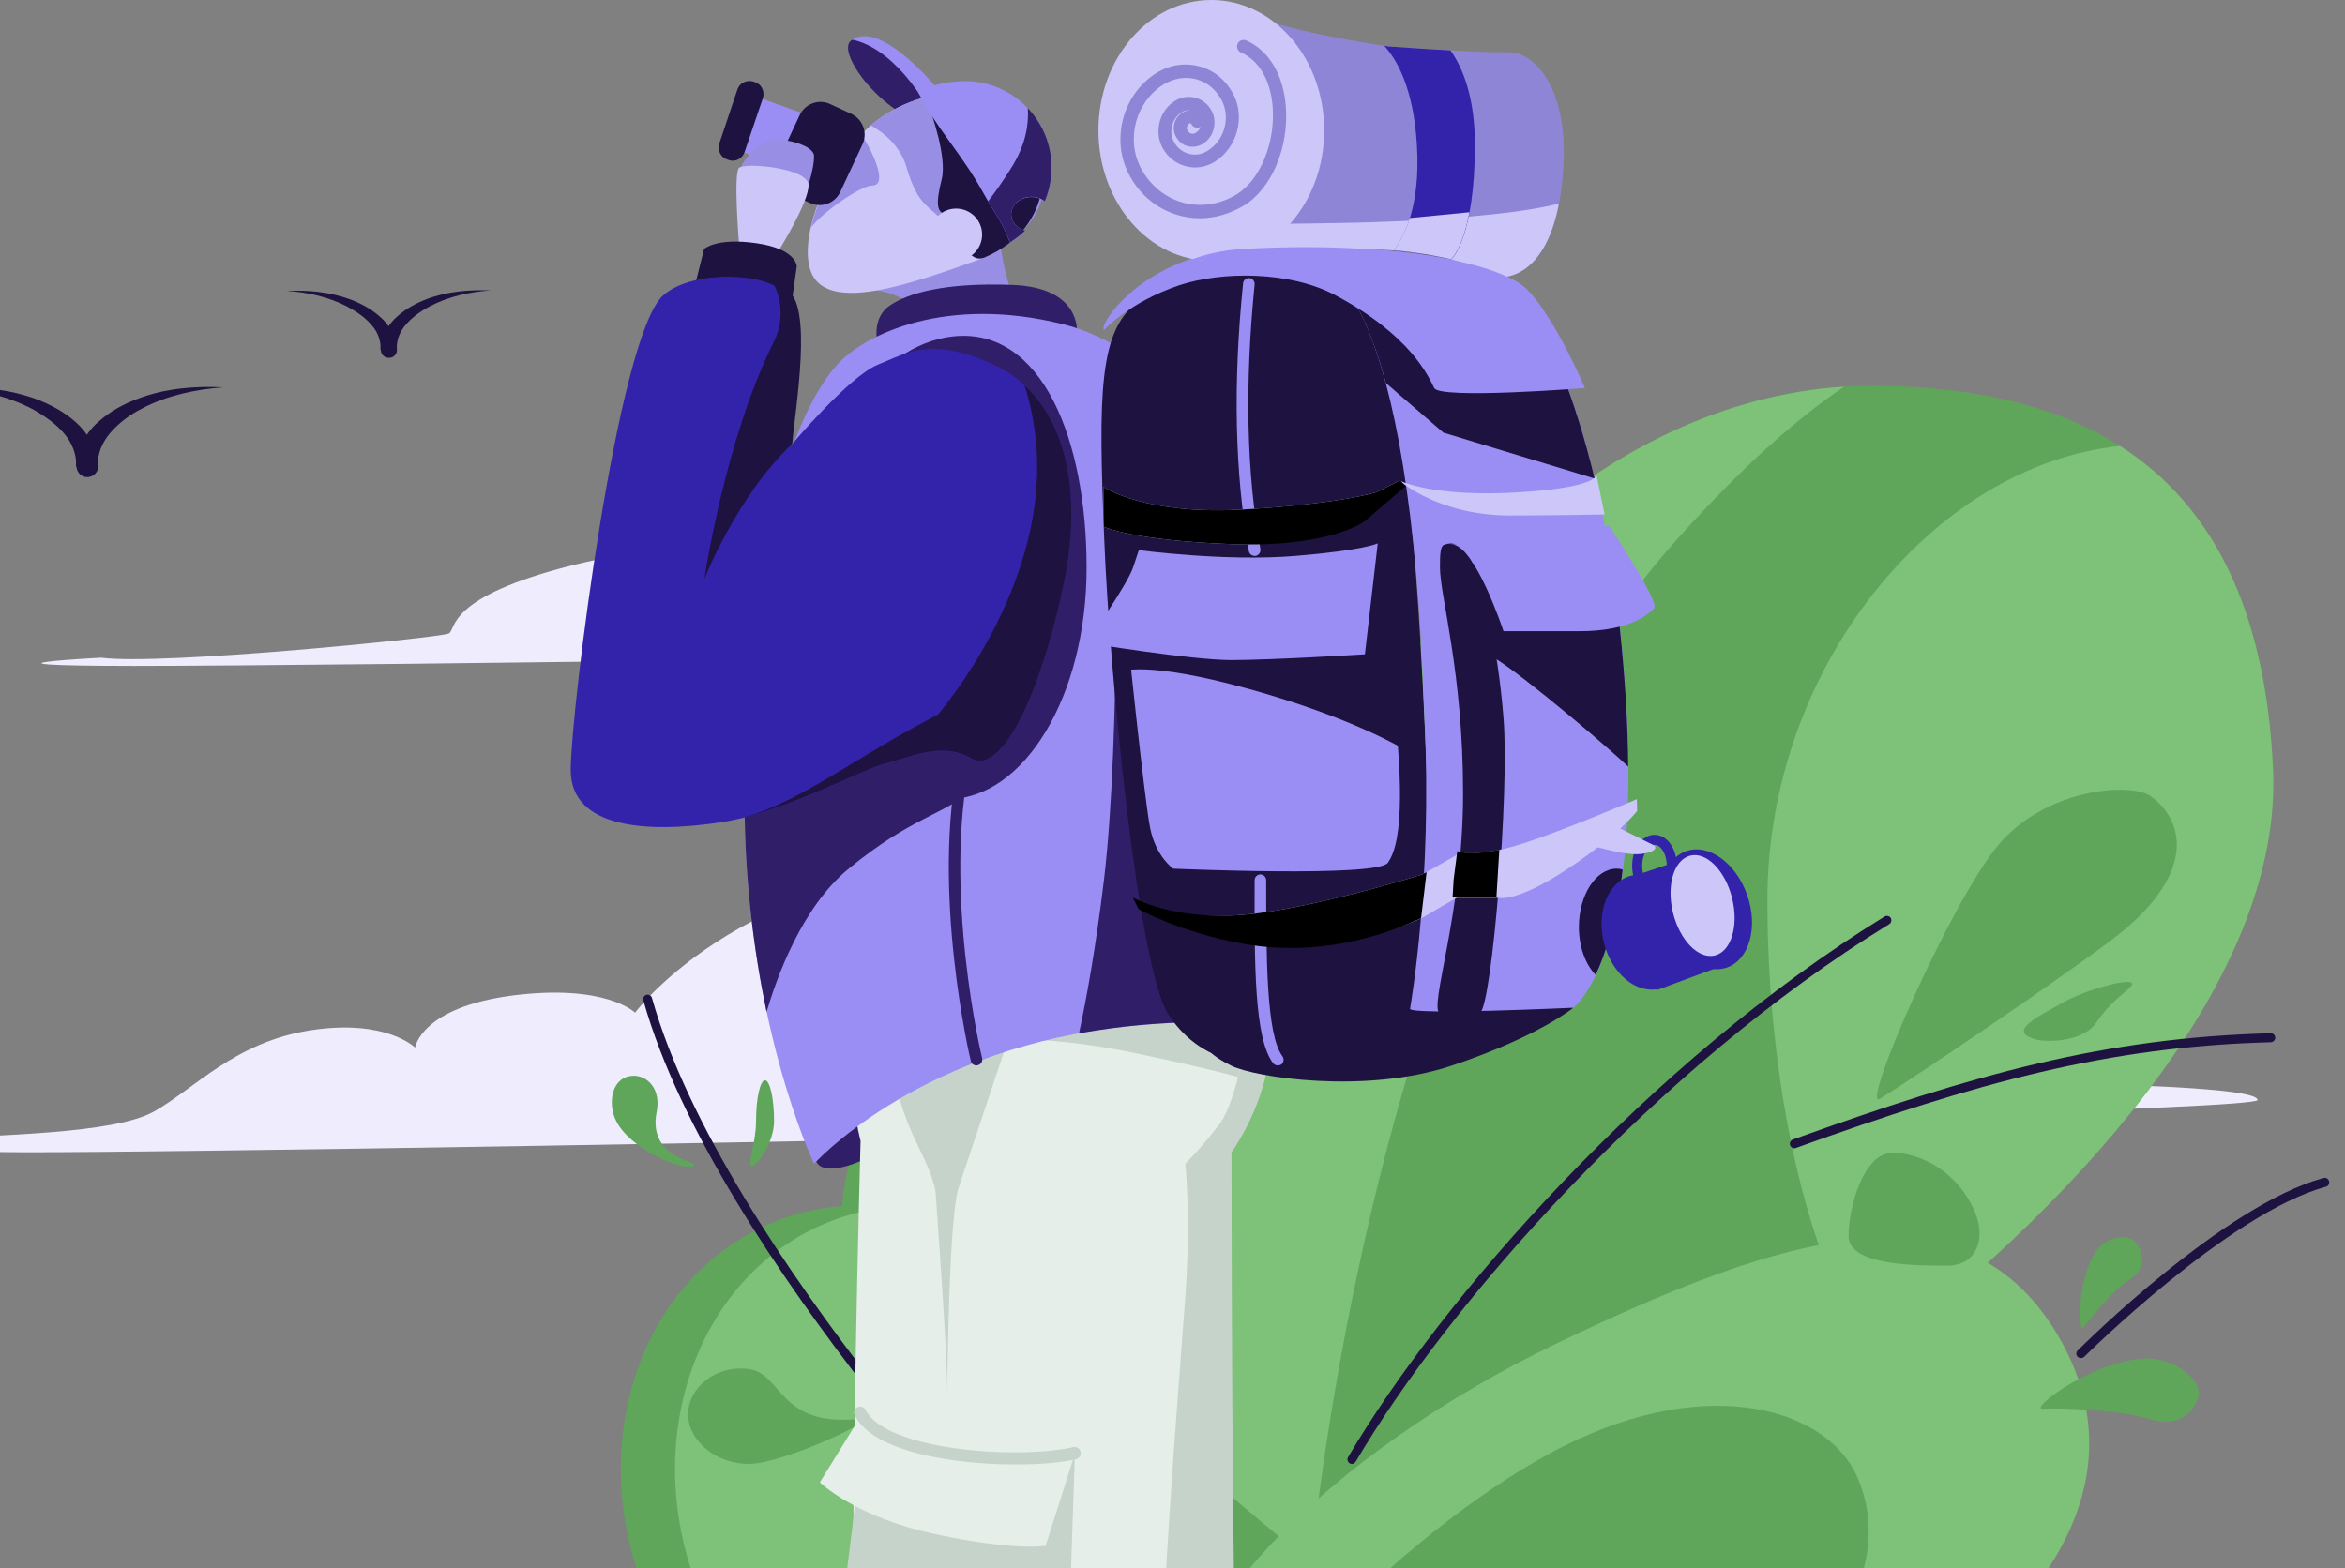
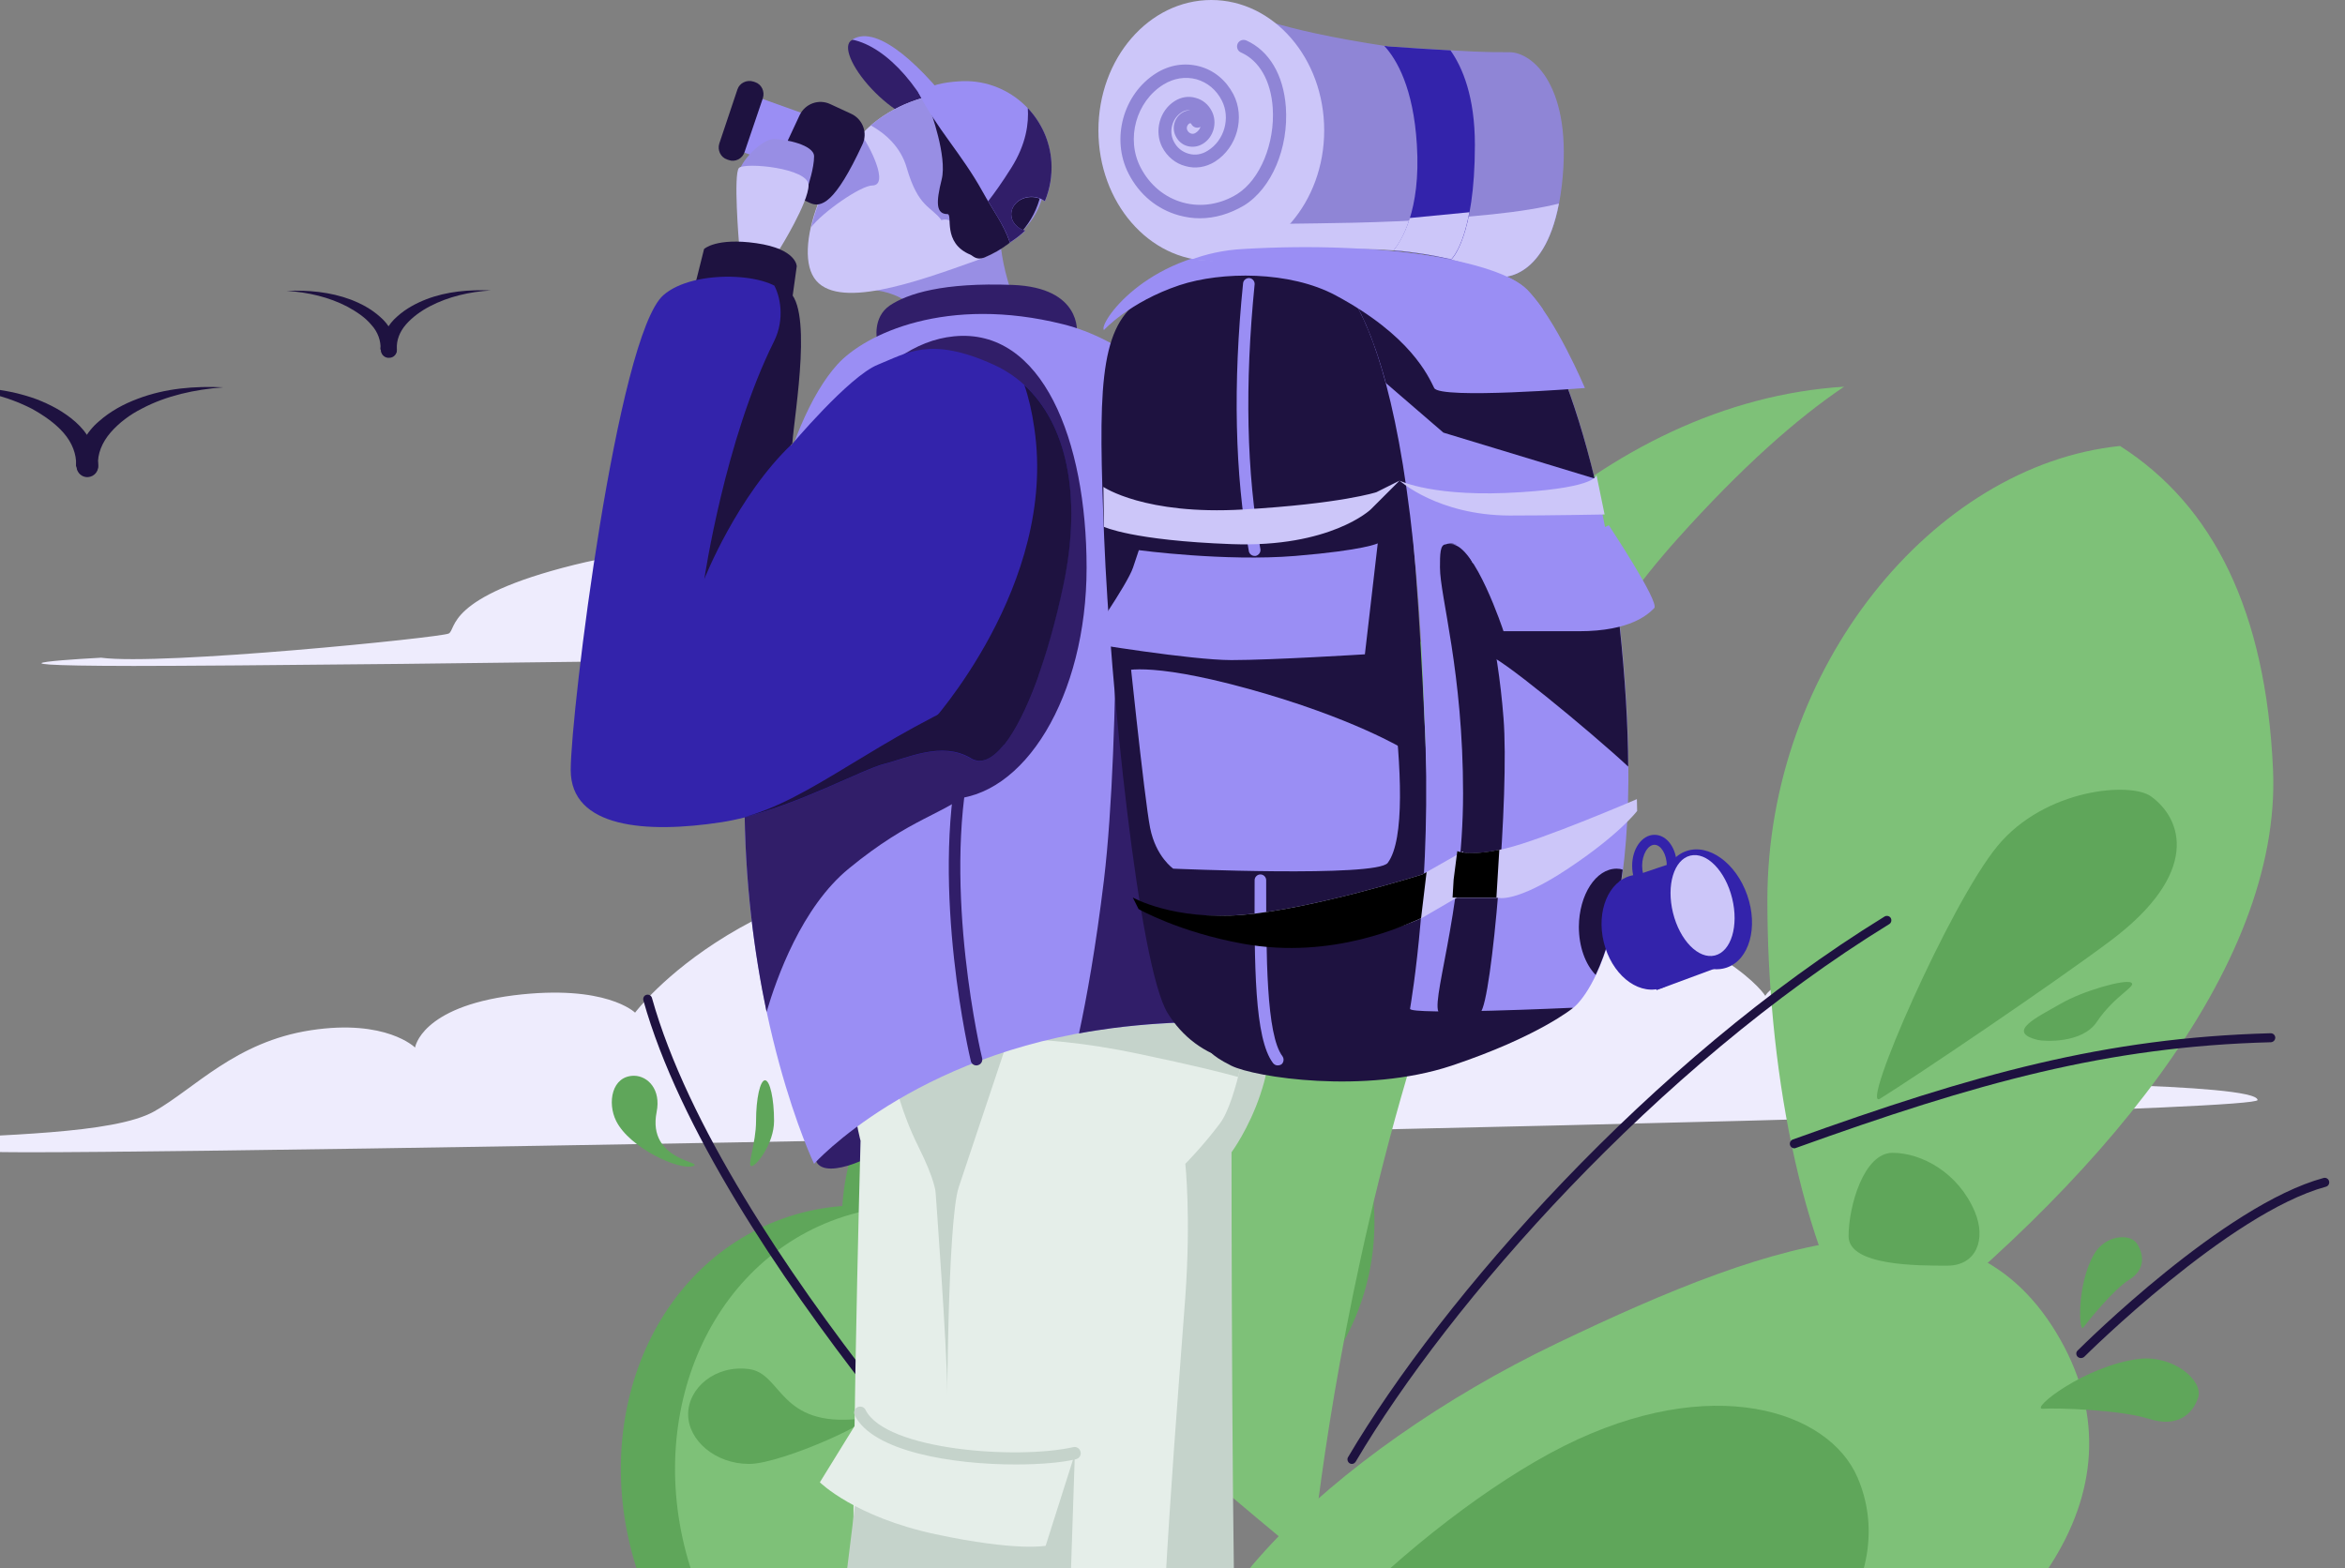
<svg xmlns="http://www.w3.org/2000/svg" width="622" height="416" viewBox="0 0 622 416" fill="none">
  <rect x="0" y="0" width="622" height="416" fill="#808080" stroke="none" />
  <g clip-path="url(#clip0)">
    <path d="M-22.078 302.488C-0.56 300.957 30.15 300.957 40.944 294.832C51.738 288.707 62.462 276.387 82.448 273.324C102.433 270.262 110.094 277.918 110.094 277.918C110.094 277.918 111.626 267.199 136.207 264.067C160.789 261.004 168.449 268.661 168.449 268.661C168.449 268.661 199.229 227.247 271.512 228.778C343.726 230.309 337.598 236.504 337.598 236.504C337.598 236.504 360.648 221.122 409.812 234.973C458.976 248.824 468.237 264.206 468.237 264.206C468.237 264.206 472.833 255.018 497.415 262.675C521.997 270.331 525.061 287.245 525.061 287.245C525.061 287.245 598.807 287.245 598.807 291.839C598.807 296.433 11.696 307.082 -2.162 305.551C-15.95 304.019 -43.596 304.019 -22.078 302.488Z" fill="#EEECFD" />
    <path d="M26.812 174.49C42.891 176.626 116.873 169.149 119.01 168.081C121.147 167.013 117.941 158.419 152.236 149.874C186.531 141.328 205.865 149.874 205.865 149.874C205.865 149.874 213.394 138.075 233.748 141.328C254.101 144.533 258.425 152.059 258.425 152.059C258.425 152.059 269.16 141.328 289.514 145.65C309.867 149.922 319.534 153.175 327.015 159.584C334.496 165.993 358.104 167.11 358.104 170.314C358.104 173.519 84.715 176.675 35.41 176.675C-13.944 176.626 26.812 174.49 26.812 174.49Z" fill="#EEECFD" />
    <path d="M293.917 391.964C332.932 391.964 364.56 361.687 364.56 324.338C364.56 286.99 332.932 256.713 293.917 256.713C254.902 256.713 223.274 286.99 223.274 324.338C223.274 361.687 254.902 391.964 293.917 391.964Z" fill="#5FA65A" />
-     <path d="M602.911 204.109C607.686 311.811 398.362 439.85 332.223 439.85C266.084 439.85 320.286 297.385 346.655 225.584C371.017 159.205 430.211 102.317 496.351 102.372C562.49 102.372 599.764 133.446 602.911 204.109Z" fill="#5FA65A" />
    <path d="M562.326 118.316C512.79 123.413 468.787 177.156 468.787 238.816C468.787 280.737 476.817 330.466 496.729 360.456C555.598 315.282 605.244 257.255 602.911 204.163C601.012 162.188 587.122 134.151 562.326 118.316Z" fill="#7EC178" />
    <path d="M559.776 249.608C543.879 261.485 508.286 285.509 498.683 291.475C493.094 295 517.185 239.738 529.826 224.445C542.468 209.152 565.148 207.417 570.519 211.267C578.929 217.287 583.704 231.658 559.776 249.608Z" fill="#5FA65A" />
    <path d="M565.257 260.672C566.939 261.593 560.971 263.98 556.142 271.138C552.29 276.887 542.198 276.29 540.571 275.91C531.727 273.795 540.571 269.782 546.539 266.312C552.507 262.841 563.575 259.75 565.257 260.672Z" fill="#5FA65A" />
    <path d="M475.95 304.653C475.462 304.653 474.973 304.327 474.811 303.839C474.594 303.243 474.919 302.538 475.516 302.321C523.859 284.913 558.366 275.314 602.26 274.121C602.966 274.121 603.454 274.609 603.508 275.259C603.508 275.91 603.02 276.453 602.369 276.507C558.855 277.646 524.51 287.244 476.384 304.544C476.221 304.598 476.059 304.653 475.95 304.653Z" fill="#1E1240" />
    <path d="M358.592 388.385C358.375 388.385 358.158 388.331 357.995 388.222C357.453 387.897 357.236 387.138 357.561 386.595C382.465 344.35 437.645 281.442 499.877 243.155C500.42 242.83 501.179 242.992 501.505 243.535C501.831 244.077 501.668 244.836 501.125 245.162C439.218 283.231 384.364 345.76 359.623 387.734C359.352 388.168 358.972 388.385 358.592 388.385Z" fill="#1E1240" />
    <path d="M551.963 360.293C551.637 360.293 551.366 360.185 551.095 359.968C550.606 359.48 550.606 358.72 551.095 358.286C552.668 356.714 589.943 319.674 616.312 312.516C616.963 312.353 617.614 312.733 617.777 313.383C617.939 314.034 617.56 314.685 616.908 314.848C591.191 321.843 553.157 359.642 552.777 360.022C552.56 360.185 552.288 360.293 551.963 360.293Z" fill="#1E1240" />
    <path d="M566.885 330.032C568.73 333.015 569.001 336.866 564.823 339.469C560.646 342.017 553.701 350.694 552.561 352.213C551.422 353.731 550.771 340.824 555.437 332.744C558.367 327.646 565.04 327.05 566.885 330.032Z" fill="#5FA65A" />
    <path d="M204.177 462.572H275.308C301.297 444.405 311.497 406.823 297.933 371.899C282.307 331.714 241.126 310.238 206.022 323.904C170.863 337.571 155.074 381.172 170.7 421.357C177.699 439.362 189.799 453.57 204.177 462.572Z" fill="#5FA65A" />
    <path d="M297.932 371.953C286.538 342.668 261.58 323.362 235.265 320.271C230.273 320.867 225.282 322.06 220.399 323.959C185.24 337.625 169.451 381.226 185.077 421.411C192.076 439.362 204.176 453.57 218.554 462.572H275.361C301.296 444.405 311.496 406.877 297.932 371.953Z" fill="#7EC178" />
    <path d="M546.592 355.575C521.905 311.648 472.368 327.863 412.848 356.443C353.328 384.968 303.032 433.722 316.651 463.44C319.743 470.273 326.905 475.588 336.726 479.384H441.333C454.681 476.076 467.702 471.575 479.53 465.88C538.996 437.355 569.326 396.031 546.592 355.575Z" fill="#7EC178" />
    <path d="M278.345 424.286C278.02 424.286 277.749 424.177 277.477 423.906C276.609 422.984 189.635 333.124 170.645 265.389C170.482 264.739 170.862 264.088 171.459 263.925C172.11 263.763 172.761 264.142 172.924 264.739C191.751 331.931 278.291 421.357 279.214 422.279C279.702 422.767 279.648 423.526 279.214 423.96C278.942 424.177 278.617 424.286 278.345 424.286Z" fill="#1E1240" />
    <path d="M228.05 376.4C234.941 375.64 207.649 388.385 198.697 388.385C189.744 388.385 182.528 382.148 182.528 375.207C182.528 368.265 189.69 362.029 198.697 363.222C207.541 364.415 206.51 378.786 228.05 376.4Z" fill="#5FA65A" />
    <path d="M174.172 294.999C171.568 308.123 187.194 308.232 183.776 309.371C180.195 310.564 167.01 304.598 163.429 297.386C161.042 292.613 162.235 285.401 168.204 285.401C171.839 285.455 175.366 289.034 174.172 294.999Z" fill="#5FA65A" />
    <path d="M205.315 297.386C205.315 303.351 200.649 309.371 199.347 309.371C198.045 309.371 200.541 303.351 200.541 297.386C200.541 291.42 201.626 286.594 202.928 286.594C204.23 286.648 205.315 291.474 205.315 297.386Z" fill="#5FA65A" />
    <path d="M238.846 352.484C238.846 355.141 237.924 360.835 235.265 360.835C232.607 360.835 229.297 355.087 229.297 352.43C229.297 349.772 231.467 347.657 234.071 347.657C236.676 347.657 238.846 349.827 238.846 352.484Z" fill="#5FA65A" />
    <path d="M583.053 370.759C581.588 375.26 577.465 378.84 569.923 376.399C562.381 374.013 545.507 373.471 541.872 373.742C538.183 374.013 553.049 362.245 567.427 360.51C576.488 359.479 584.464 366.258 583.053 370.759Z" fill="#5FA65A" />
    <path d="M523.805 321.464C526.897 328.84 524.185 335.781 516.534 335.781C508.884 335.781 490.328 335.89 490.328 327.972C490.328 320.054 494.343 305.846 501.993 305.846C509.644 305.846 519.41 311.052 523.805 321.464Z" fill="#5FA65A" />
    <path d="M347.795 414.741C347.795 414.741 363.421 233.99 444.861 143.045C462.006 123.901 476.655 110.994 489.134 102.589C425.925 106.547 370.149 161.646 346.655 225.638C331.789 266.094 308.079 329.002 302.11 376.237C325.278 396.14 347.795 414.741 347.795 414.741Z" fill="#7EC178" />
    <path d="M492.715 392.018C503.512 417.181 484.034 447.388 443.613 463.819C405.307 479.384 337.052 484.156 331.029 473.364C321.534 456.336 375.846 403.189 414.856 383.612C453.867 364.089 485.011 374.068 492.715 392.018Z" fill="#5FA65A" />
    <path d="M258.062 276.604C260.918 280.293 254.023 290.455 242.673 299.295C231.322 308.134 219.762 312.38 216.837 308.691C213.982 305.002 220.876 294.84 232.227 286C243.647 277.091 255.207 272.915 258.062 276.604Z" fill="#311E69" />
    <path d="M335.847 279.597C335.847 279.597 337.379 281.128 334.315 290.316C331.251 299.503 326.655 305.698 326.655 305.698C326.655 305.698 326.655 425.555 328.187 453.188C329.719 480.82 354.3 553.068 357.365 571.513C360.429 589.958 355.833 619.122 348.103 629.911C340.443 640.629 329.649 648.355 315.791 648.355C301.933 648.355 281.948 636.036 281.948 636.036L278.953 307.299L295.875 267.277L335.847 279.597Z" fill="#C5D3CB" />
    <path d="M331.25 271.94C331.25 271.94 328.186 291.917 323.59 298.042C318.994 304.167 314.398 308.761 314.398 308.761C314.398 308.761 315.93 322.612 314.398 344.119C312.866 365.627 306.668 439.337 308.2 462.375C309.732 485.414 315.86 514.578 321.988 545.343C328.116 576.038 329.648 609.865 312.726 628.31C295.805 646.755 282.016 654.411 263.563 648.286C245.109 642.161 225.123 628.31 218.995 563.787C212.867 499.265 228.257 483.883 226.724 448.594C225.192 413.235 228.257 302.636 228.257 302.636C228.257 302.636 223.66 285.722 228.257 278.066C232.853 270.409 297.406 242.777 297.406 242.777L331.25 271.94Z" fill="#E5EEE9" />
    <path d="M237.45 287.253C237.45 287.253 238.982 294.91 243.578 304.167C248.174 313.355 248.174 316.487 248.174 316.487C248.174 316.487 251.238 357.97 251.238 368.689C251.238 379.408 251.238 324.143 254.302 314.955C257.366 305.768 266.628 278.066 266.628 278.066L237.45 287.253Z" fill="#C5D3CB" />
    <path d="M220.527 450.125L229.789 374.884C229.789 374.884 232.853 379.478 251.307 385.672C269.761 391.797 285.151 384.141 285.151 384.141L282.226 471.911C282.226 471.911 257.435 468.57 242.045 463.907C226.655 459.313 220.527 450.125 220.527 450.125Z" fill="#C5D3CB" />
    <path d="M217.465 393.259L229.791 373.283C229.791 373.283 234.596 377.946 255.905 380.939C277.422 384.002 286.615 380.939 286.615 380.939L277.353 410.103C277.353 410.103 269.693 411.634 248.175 407.041C226.657 402.447 217.465 393.259 217.465 393.259Z" fill="#E5EEE9" />
    <path d="M255.694 276.256C255.694 276.256 272.825 273.402 302.073 279.597C316.697 282.659 324.357 284.608 328.396 285.722C330.206 278.762 331.251 271.871 331.251 271.871L315.722 258.437L299.009 253.426L255.694 276.256Z" fill="#C5D3CB" />
    <path d="M269.344 388.526C252.7 388.526 231.531 385.116 226.726 375.51C226.308 374.675 226.656 373.701 227.422 373.353C228.258 372.935 229.233 373.283 229.581 374.049C234.943 384.768 269.761 387.273 284.664 383.932C285.569 383.723 286.405 384.28 286.614 385.185C286.822 386.09 286.265 386.925 285.36 387.134C281.6 388.039 275.82 388.526 269.344 388.526Z" fill="#C5D3CB" />
    <path d="M329.72 3.062C329.72 3.062 337.38 7.656 368.16 12.32C391.209 13.851 394.273 13.851 400.402 13.851C406.53 13.851 417.323 23.039 414.259 49.209C411.195 75.311 397.616 73.501 397.616 73.501C397.616 73.501 385.081 66.053 360.499 66.053C335.918 66.053 319.762 68.768 319.762 68.768L329.72 3.062Z" fill="#8F85D6" />
    <path d="M417.323 267.347C417.323 267.347 408.131 275.003 385.012 282.729C361.962 290.385 332.784 285.792 326.586 282.729C320.458 279.666 320.458 278.135 320.458 278.135L374.288 255.096L417.323 267.347Z" fill="#1E1240" />
    <path d="M215.872 31.124L200.007 25.442L194.933 39.596L210.798 45.277L215.872 31.124Z" fill="#9A8EF4" />
    <path d="M245.713 31.128C247.644 29.198 244.69 23.116 239.116 17.543C233.542 11.97 227.458 9.016 225.527 10.946C223.596 12.875 226.549 18.957 232.123 24.53C237.697 30.104 243.781 33.057 245.713 31.128Z" fill="#311E69" />
    <path d="M251.169 39.744C252.701 44.198 253.746 48.583 254.373 52.76C255.278 46.913 258.829 36.542 254.442 30.695C245.25 18.375 232.924 6.125 226.03 10.51C235.292 12.39 245.598 23.874 251.169 39.744Z" fill="#9A8EF4" />
    <path d="M229.789 76.772C229.789 76.772 237.449 76.772 242.115 81.366C246.711 85.96 252.63 90.624 252.63 90.624L271.293 86.03C271.293 86.03 268.229 78.373 266.697 72.179C265.165 65.984 265.165 61.39 265.165 61.39H237.519L229.789 76.772Z" fill="#988EE4" />
    <path d="M232.644 90.276C232.644 90.276 231.321 84.22 236.056 81.018C240.791 77.886 250.123 74.893 268.576 75.589C287.03 76.285 285.638 88.327 285.638 88.327L272.406 97.236L232.644 90.276Z" fill="#311E69" />
    <path d="M215.931 308.761C215.931 308.761 197.478 270.34 197.478 211.942C197.478 153.545 208.271 112.062 222.059 96.749C229.441 88.536 251.237 78.304 282.017 86.03C312.727 93.686 337.309 133.639 337.309 133.639L346.501 273.472C346.501 273.472 326.167 268.808 294.83 272.776C242.045 279.597 215.931 308.761 215.931 308.761Z" fill="#9A8EF4" />
    <path d="M288.215 150.622C288.215 184.519 271.711 212.012 251.307 212.012C230.903 212.012 214.399 184.519 214.399 150.622C214.399 116.725 232.644 91.25 252.978 89.232C276.446 86.865 288.215 116.725 288.215 150.622Z" fill="#311E69" />
    <path d="M225.193 230.387C242.115 216.536 249.775 216.536 259.037 208.88C268.229 201.224 275.889 177.489 275.889 177.489L251.307 142.826L201.308 155.981C198.87 172.199 197.478 190.992 197.478 211.942C197.478 233.937 200.124 253.078 203.327 268.46C205.973 259.551 212.589 240.689 225.193 230.387Z" fill="#311E69" />
    <path d="M258.968 282.659C258.272 282.659 257.645 282.172 257.506 281.476C257.367 281.058 246.782 236.164 254.442 200.875C254.651 200.04 255.417 199.553 256.253 199.692C257.088 199.901 257.576 200.666 257.436 201.502C249.916 236.094 260.361 280.293 260.5 280.71C260.709 281.545 260.222 282.381 259.386 282.589C259.247 282.659 259.108 282.659 258.968 282.659Z" fill="#311E69" />
    <path d="M272.824 32.226C278.604 40.996 280.484 61.39 258.966 69.116C242.81 74.893 221.71 82.48 215.93 73.71C210.151 64.94 220.039 40.092 234.384 30.695C248.799 21.299 267.114 23.456 272.824 32.226Z" fill="#CCC6F9" />
    <path d="M228.466 35.776C221.989 42.528 217.045 52.063 215.165 60.276C218.159 56.309 228.326 49.21 231.39 49.21C236.056 49.14 230.485 38.421 228.466 35.776Z" fill="#988EE4" />
-     <path d="M214.747 53.803L209.176 51.228C206.112 49.766 204.789 46.147 206.252 43.084L212.101 30.556C213.563 27.493 217.185 26.171 220.249 27.632L225.82 30.208C228.884 31.669 230.207 35.289 228.744 38.351L222.895 50.88C221.502 53.942 217.811 55.265 214.747 53.803Z" fill="#1E1240" />
+     <path d="M214.747 53.803L209.176 51.228C206.112 49.766 204.789 46.147 206.252 43.084L212.101 30.556C213.563 27.493 217.185 26.171 220.249 27.632L225.82 30.208C228.884 31.669 230.207 35.289 228.744 38.351C221.502 53.942 217.811 55.265 214.747 53.803Z" fill="#1E1240" />
    <path d="M272.826 32.226C267.046 23.456 248.731 21.299 234.386 30.695C233.202 31.461 232.088 32.296 230.974 33.27C234.734 35.359 238.912 38.908 240.514 44.546C243.578 55.126 246.99 54.708 249.706 58.397C255.416 56.727 255.068 69.534 260.43 67.585C282.087 59.929 278.605 41.066 272.826 32.226Z" fill="#988EE4" />
    <path d="M247.199 25.405L246.712 29.164C246.712 29.164 251.308 41.483 249.776 47.608C248.244 53.734 248.244 56.796 251.308 56.796C252.84 56.796 249.776 64.453 257.436 67.585C258.063 67.863 258.968 69.116 261.057 68.35C280.416 60.137 278.397 40.787 272.826 32.296C268.717 25.962 258.132 23.108 247.199 25.405Z" fill="#1E1240" />
-     <path d="M253.606 69.116C257.413 69.116 260.5 66.031 260.5 62.225C260.5 58.42 257.413 55.335 253.606 55.335C249.798 55.335 246.712 58.42 246.712 62.225C246.712 66.031 249.798 69.116 253.606 69.116Z" fill="#CCC6F9" />
    <path d="M268.228 56.866C268.228 54.291 270.666 52.272 273.59 52.272C274.983 52.272 276.237 52.759 277.142 53.455C278.465 50.254 279.092 46.773 278.883 43.084C278.047 30.347 267.045 20.672 254.371 21.577C250.262 21.855 246.919 22.482 243.646 24.64C248.243 33.827 255.137 40.927 260.568 50.741C263.563 56.17 266.139 59.302 267.88 64.383C269.343 63.478 270.666 62.434 271.919 61.251C269.76 60.555 268.228 58.884 268.228 56.866Z" fill="#9A8EF4" />
    <path d="M343.229 222.244L338.424 149.369L295.876 122.92C295.876 122.92 297.408 195.099 292.812 233.52C290.653 251.338 288.216 264.841 286.196 274.168C289.051 273.611 291.976 273.194 294.971 272.776C312.658 270.479 326.864 271.036 335.848 271.871L343.229 222.244Z" fill="#311E69" />
    <path d="M309.732 268.808C302.072 256.488 294.412 181.247 292.88 142.826C291.348 104.405 291.348 87.491 302.142 79.835C312.935 72.178 349.774 62.921 362.099 78.303C374.425 93.686 377.42 181.247 378.952 216.536C380.484 251.825 382.016 268.738 357.434 277.996C332.782 287.253 317.392 281.128 309.732 268.808Z" fill="#1E1240" />
    <path d="M196.016 46.077C196.016 43.015 202.144 36.89 205.208 36.89C208.272 36.89 215.932 38.421 215.932 41.484C215.932 44.546 214.4 49.14 214.4 49.14L202.074 50.671C202.144 50.671 196.016 49.14 196.016 46.077Z" fill="#988EE4" />
    <path d="M196.015 64.523C196.015 64.523 194.483 46.078 196.015 44.546C197.547 43.015 214.469 44.546 214.469 49.14C214.469 53.734 206.809 66.054 206.809 66.054L196.015 64.523Z" fill="#CCC6F9" />
    <path d="M186.753 66.053C186.753 66.053 189.956 62.991 200.61 64.522C211.334 66.053 211.334 70.647 211.334 70.647L210.011 80.183L183.688 78.303L186.753 66.053Z" fill="#1E1240" />
    <path d="M232.854 96.749C240.514 93.686 246.712 89.092 263.564 96.749C280.486 104.405 288.146 125.912 282.018 155.146C275.89 184.31 265.445 206.026 257.436 201.223C249.776 196.629 240.514 201.223 234.386 202.755C228.258 204.286 208.064 215.562 191.351 218.137C171.365 221.199 151.379 219.668 151.379 204.286C151.379 188.903 163.705 89.092 175.961 78.304C184.108 71.135 205.348 72.457 208.203 78.304C212.799 87.491 209.735 118.256 209.735 118.256C209.735 118.256 225.194 99.811 232.854 96.749Z" fill="#3323AB" />
    <path d="M275.403 179.229C271.851 179.855 267.952 180.969 263.634 182.779C232.437 195.516 215.584 212.221 196.295 217.093C211.894 213.404 228.885 204.077 234.456 202.685C240.584 201.154 249.846 196.56 257.506 201.154C263.007 204.564 269.762 195.098 275.403 179.229Z" fill="#1E1240" />
    <path d="M210.151 117.699C210.777 109.277 216 79.835 208.34 76.772C207.296 76.355 206.738 76.424 205.346 75.728C206.808 78.304 208.34 84.498 205.276 90.624C192.254 116.725 186.822 153.615 186.822 153.615C186.822 153.615 195.457 131.62 210.151 117.699Z" fill="#1E1240" />
    <path d="M193.3 42.458L192.882 42.319C191.141 41.762 190.236 39.813 190.793 38.073L195.598 23.735C196.155 21.994 198.105 21.09 199.846 21.646L200.263 21.786C202.004 22.343 202.91 24.291 202.352 26.032L197.478 40.37C196.921 42.11 194.971 43.084 193.3 42.458Z" fill="#1E1240" />
    <path d="M338.912 282.659C338.424 282.659 338.006 282.451 337.658 282.033C332.714 275.49 332.714 256.001 332.784 233.519C332.784 232.684 333.48 231.988 334.316 231.988C335.151 231.988 335.848 232.684 335.848 233.519C335.848 253.635 335.848 274.516 340.165 280.223C340.653 280.919 340.513 281.894 339.887 282.381C339.538 282.59 339.19 282.659 338.912 282.659Z" fill="#9A8EF4" />
    <path d="M298.94 167.466C298.94 167.466 303.536 212.012 305.068 219.668C306.601 227.325 311.197 230.457 311.197 230.457C311.197 230.457 365.165 232.823 368.09 228.926C377.282 216.606 364.121 151.387 363.494 147.49L298.94 167.466Z" fill="#9A8EF4" />
    <path d="M350.75 71.204C350.75 71.204 392.741 69.186 403.535 79.905C414.259 90.693 425.54 127.653 429.649 165.935C438.841 251.964 417.323 267.347 417.323 267.347C417.323 267.347 373.8 269.365 374.009 267.625C374.287 265.815 379.928 233.589 377.839 190.574C374.287 75.311 350.75 71.204 350.75 71.204Z" fill="#9A8EF4" />
    <path d="M404.161 80.601L357.365 77.051C360.429 81.366 364.12 88.814 367.602 101.621L382.852 114.776L422.963 126.956C417.741 105.449 410.847 87.978 404.161 80.601Z" fill="#1E1240" />
    <path d="M292.811 87.561C291.279 86.03 303.604 67.585 329.718 66.053C366.696 63.896 397.336 69.116 404.996 76.842C412.656 84.498 420.386 102.943 420.386 102.943C420.386 102.943 381.946 106.006 380.414 102.943C378.882 99.881 374.286 89.092 354.3 78.373C342.114 71.831 324.008 71.97 312.866 75.659C299.565 80.113 292.811 87.561 292.811 87.561Z" fill="#9A8EF4" />
    <path d="M383.478 144.427C381.946 144.427 381.946 147.142 381.946 150.552C381.946 158.208 388.074 178.185 388.074 210.481C388.074 242.707 378.812 267.347 381.946 268.878C385.01 270.409 389.606 271.453 392.67 268.599C395.734 265.815 400.4 210.481 398.798 190.504C397.266 170.528 392.67 152.083 389.606 147.49C386.542 142.896 383.478 144.427 383.478 144.427Z" fill="#1E1240" />
    <path d="M321.293 69.186C337.83 69.186 351.237 53.698 351.237 34.593C351.237 15.488 337.83 0 321.293 0C304.755 0 291.349 15.488 291.349 34.593C291.349 53.698 304.755 69.186 321.293 69.186Z" fill="#CCC6F9" />
    <path d="M318.228 57.91C316.348 57.91 314.537 57.632 312.727 57.144C306.947 55.544 302.211 51.646 299.356 46.078C294.621 36.89 297.894 24.918 306.668 19.419C310.22 17.192 314.259 16.566 318.158 17.61C322.058 18.654 325.192 21.299 327.141 24.988C330.345 31.182 328.116 39.187 322.267 42.876C319.83 44.407 317.044 44.825 314.398 44.059C311.752 43.363 309.593 41.553 308.27 39.047C306.111 34.802 307.573 29.303 311.612 26.797C313.284 25.753 315.234 25.405 317.114 25.962C318.994 26.449 320.526 27.702 321.431 29.512C322.963 32.505 321.919 36.403 319.064 38.143C317.81 38.908 316.417 39.117 315.025 38.769C313.632 38.421 312.518 37.447 311.891 36.194C310.707 33.967 311.473 31.182 313.632 29.86C314.259 29.442 315.025 29.303 315.721 29.233C314.955 29.164 314.119 29.303 313.423 29.79C310.916 31.391 309.941 34.802 311.334 37.516C312.17 39.187 313.562 40.3 315.303 40.788C316.974 41.275 318.785 40.996 320.387 39.952C324.774 37.238 326.445 31.252 324.077 26.658C322.615 23.804 320.247 21.855 317.323 21.02C314.398 20.255 311.334 20.742 308.618 22.412C301.306 26.936 298.59 36.89 302.56 44.477C304.997 49.14 308.966 52.411 313.771 53.734C318.576 55.056 323.729 54.221 328.116 51.507C334.244 47.678 338.214 38.004 337.587 28.607C337.1 21.438 334.036 16.078 329.161 13.921C328.256 13.503 327.907 12.529 328.256 11.624C328.673 10.719 329.648 10.371 330.554 10.719C336.612 13.434 340.442 19.837 341.069 28.398C341.835 39.256 337.308 49.975 329.997 54.499C326.236 56.727 322.267 57.91 318.228 57.91ZM315.651 32.714C315.582 32.714 315.512 32.714 315.442 32.783C314.885 33.131 314.607 33.967 314.955 34.593C315.164 35.011 315.512 35.289 315.93 35.428C316.348 35.567 316.766 35.498 317.183 35.219C317.74 34.871 318.228 34.315 318.437 33.618L318.367 33.688C317.532 34.106 316.487 33.827 316 32.922C315.93 32.783 315.86 32.714 315.791 32.714C315.721 32.714 315.651 32.714 315.651 32.714Z" fill="#8F85D6" />
    <path d="M386.543 149.021C385.011 152.083 392.671 175.122 394.69 173.939C396.292 172.964 421.919 194.124 431.877 203.381C431.807 192.662 431.111 180.273 429.579 165.934C429.161 162.037 428.673 158.069 428.116 154.241C414.398 158.974 387.657 146.933 386.543 149.021Z" fill="#1E1240" />
    <path d="M385.01 144.427C378.882 144.427 401.932 144.427 412.656 142.896C423.45 141.365 426.723 139.346 426.723 139.346C426.723 139.346 440.302 159.809 438.77 161.341C437.238 162.872 432.642 167.466 418.784 167.466C404.926 167.466 398.798 167.466 398.798 167.466C398.798 167.466 391.208 144.427 385.01 144.427Z" fill="#9A8EF4" />
    <path d="M297.407 178.185C297.407 178.185 303.535 175.122 331.251 182.779C358.897 190.435 372.546 198.857 372.546 198.857L369.691 145.889L312.797 142.826L298.939 167.396L297.407 178.185Z" fill="#1E1240" />
    <path d="M288.215 170.528C288.215 170.528 299.009 155.146 300.541 150.552C302.073 145.958 302.073 145.958 302.073 145.958C302.073 145.958 324.914 149.021 343.576 147.49C362.03 145.958 365.442 144.149 365.442 144.149L362.03 173.591C362.03 173.591 337.448 175.122 326.655 175.122C315.861 175.122 288.215 170.528 288.215 170.528Z" fill="#9A8EF4" />
    <path d="M332.783 147.49C332.086 147.49 331.39 147.002 331.251 146.237C327.56 125.843 327.003 101.899 329.719 75.172C329.788 74.336 330.554 73.71 331.39 73.78C332.226 73.849 332.853 74.615 332.783 75.45C330.137 101.969 330.624 125.565 334.315 145.68C334.454 146.515 333.897 147.281 333.061 147.49C332.992 147.49 332.853 147.49 332.783 147.49Z" fill="#9A8EF4" />
    <path d="M397.614 73.501C397.614 73.501 409.453 75.033 413.492 54.012C408.965 55.126 403.185 56.1 395.804 56.866C358.618 60.694 334.245 58.119 320.944 60.764L319.69 68.768C319.69 68.768 335.777 66.054 360.428 66.054C385.08 66.054 397.614 73.501 397.614 73.501Z" fill="#CCC6F9" />
    <path d="M367.184 12.18C370.457 15.73 374.913 23.317 375.819 38.421C376.933 56.031 371.571 64.105 369.621 66.471C375.331 66.958 380.136 67.793 384.105 68.698L385.011 68.768C385.011 68.768 391.208 63.06 391.208 38.421C391.208 25.683 387.935 17.888 384.732 13.364C380.693 13.155 375.401 12.807 368.158 12.32C367.81 12.25 367.532 12.18 367.184 12.18Z" fill="#3323AB" />
    <path d="M373.939 57.84C372.476 62.504 370.596 65.218 369.621 66.402C375.331 66.889 380.136 67.724 384.106 68.629L385.011 68.699C385.011 68.699 387.936 65.984 389.746 56.309L373.939 57.84Z" fill="#CCC6F9" />
    <path d="M409.313 82.132C407.92 80.114 406.458 78.304 405.065 76.842C397.405 69.186 366.695 63.896 329.787 66.054C324.425 66.332 319.76 67.446 315.721 68.977C322.893 69.325 332.503 69.673 345.177 69.951C376.166 70.578 402.001 79.348 409.313 82.132Z" fill="#9A8EF4" />
    <path d="M271.712 102.178C272.826 105.38 273.731 109.208 274.358 113.663C280.486 155.146 246.712 192.036 246.712 192.036L266.35 197.535C272.199 190.157 278.049 174.287 282.088 155.146C287.101 131.133 282.784 112.34 271.712 102.178Z" fill="#1E1240" />
    <path d="M438.841 237.904C435.498 237.904 432.922 234.285 432.922 229.691C432.922 225.097 435.568 221.478 438.841 221.478C442.184 221.478 444.76 225.097 444.76 229.691C444.76 234.285 442.114 237.904 438.841 237.904ZM438.841 224.123C437.1 224.123 435.568 226.698 435.568 229.691C435.568 232.684 437.1 235.259 438.841 235.259C440.582 235.259 442.114 232.684 442.114 229.691C442.114 226.698 440.582 224.123 438.841 224.123Z" fill="#3323AB" />
    <path d="M273.592 52.203C274.984 52.203 276.238 52.69 277.143 53.386C278.466 50.184 279.093 46.704 278.884 43.015C278.536 37.447 276.168 32.435 272.617 28.677C272.895 32.574 272.269 38.143 268.23 44.546C265.862 48.305 263.842 51.158 262.102 53.386C264.4 57.284 266.419 60.137 267.881 64.314C269.344 63.409 270.667 62.365 271.92 61.181C269.762 60.555 268.23 58.885 268.23 56.866C268.23 54.291 270.667 52.203 273.592 52.203Z" fill="#311E69" />
    <path d="M434.175 212.012C434.175 212.012 409.105 222.801 399.356 225.098C389.607 227.394 386.543 225.863 386.543 225.863L385.011 238.183H397.337C397.337 238.183 401.933 239.714 415.79 230.527C429.648 221.339 434.244 215.144 434.244 215.144L434.175 212.012Z" fill="#CCC6F9" />
-     <path d="M417.321 222.8C417.321 222.8 430.274 227.255 435.288 226.559C440.371 225.863 438.839 224.332 438.839 224.332L426.513 218.207L417.321 222.8Z" fill="#CCC6F9" />
    <path d="M388.074 225.863L377.281 231.988C377.281 231.988 348.103 241.176 329.649 242.707C311.195 244.238 302.003 239.645 302.003 239.645L303.535 241.176C303.535 241.176 314.259 245.77 331.181 248.832C357.086 253.565 377.281 243.473 377.281 243.473L386.473 238.113L388.074 225.863Z" fill="#CCC6F9" />
    <path d="M428.813 230.457C423.312 230.457 418.855 237.348 418.785 245.839C418.785 251.199 420.526 255.862 423.242 258.646C425.888 253.078 428.743 244.308 430.415 230.735C429.927 230.527 429.37 230.457 428.813 230.457Z" fill="#1E1240" />
    <path d="M440.089 262.308C446.179 260.822 449.474 252.896 447.449 244.605C445.424 236.315 438.845 230.799 432.755 232.285C426.665 233.771 423.369 241.697 425.395 249.988C427.42 258.278 433.999 263.794 440.089 262.308Z" fill="#3323AB" />
    <path d="M429.579 233.659L450.54 226.629L458.757 255.514L439.398 262.683L429.579 233.659Z" fill="#3323AB" />
    <path d="M458.036 256.692C463.993 254.62 466.415 246.024 463.445 237.492C460.475 228.959 453.238 223.722 447.281 225.794C441.323 227.865 438.902 236.461 441.872 244.994C444.841 253.526 452.078 258.763 458.036 256.692Z" fill="#3323AB" />
    <path d="M454.857 253.492C459.19 252.428 461.243 245.633 459.442 238.316C457.642 231 452.671 225.932 448.339 226.996C444.006 228.061 441.953 234.856 443.753 242.172C445.554 249.489 450.525 254.557 454.857 253.492Z" fill="#CCC6F9" />
    <path d="M423.451 125.982C423.451 125.982 423.939 129.253 403.465 130.576C380.416 132.107 371.224 127.513 371.224 127.513L365.095 130.576C365.095 130.576 355.903 133.638 329.72 135.169C303.606 136.701 292.673 129.184 292.673 129.184L292.812 139.763C292.812 139.763 300.333 143.383 326.656 144.357C352.909 145.332 363.563 135.169 363.563 135.169L371.224 127.513C371.224 127.513 381.391 136.701 400.401 136.77C411.126 136.77 425.61 136.492 425.61 136.492L423.451 125.982Z" fill="#CCC6F9" />
    <path d="M396.917 238.113L397.684 225.445C389.257 227.185 386.542 225.793 386.542 225.793L385.567 233.38L385.288 238.113H396.917Z" fill="black" />
    <path d="M378.395 231.362L377.281 231.988C377.281 231.988 348.103 241.176 329.649 242.707C311.195 244.238 300.471 238.113 300.471 238.113L302.003 241.176C302.003 241.176 312.727 247.301 329.649 250.364C353.813 254.749 373.242 245.143 376.932 243.612L378.395 231.362Z" fill="black" />
-     <path d="M372.756 129.045L371.641 127.722C371.363 127.583 371.224 127.513 371.224 127.513L365.095 130.576C365.095 130.576 355.903 133.638 329.72 135.17C303.606 136.701 292.673 129.184 292.673 129.184L292.812 139.764C292.812 139.764 300.333 143.383 326.656 144.357C352.909 145.332 362.031 138.232 362.031 138.232L372.756 129.045Z" fill="black" />
    <path d="M20.188 123.425C20.305 120.505 19.136 117.468 16.916 114.898C14.695 112.328 11.657 110.226 8.502 108.474C1.958 105.087 -5.521 103.335 -13 102.868C-5.404 102.517 2.308 103.218 9.67 105.904C13.293 107.306 16.916 109.175 20.071 111.978C23.109 114.664 25.68 118.752 26.03 123.541C26.147 125.06 24.979 126.461 23.343 126.578C21.824 126.695 20.421 125.527 20.305 123.892C20.188 123.775 20.188 123.658 20.188 123.425Z" fill="#1E1240" />
    <path d="M20.186 123.425C20.537 118.753 22.991 114.548 26.146 111.862C29.301 109.058 32.807 107.189 36.547 105.788C43.909 102.985 51.738 102.401 59.217 102.751C51.621 103.335 44.142 104.97 37.715 108.358C34.443 109.993 31.522 112.212 29.301 114.782C27.081 117.351 25.796 120.505 26.029 123.308C26.146 124.826 24.978 126.228 23.342 126.345C21.823 126.462 20.42 125.294 20.303 123.658C20.186 123.658 20.186 123.542 20.186 123.425Z" fill="#1E1240" />
    <path d="M100.937 92.589C101.053 90.486 100.235 88.034 98.483 86.165C96.847 84.179 94.509 82.661 92.172 81.376C87.264 78.806 81.655 77.521 76.046 77.171C81.655 76.937 87.498 77.405 93.107 79.507C95.795 80.558 98.483 81.96 100.82 84.062C103.157 86.048 105.027 89.201 105.26 92.706C105.377 93.874 104.442 94.925 103.274 94.925C102.105 95.042 101.053 94.107 101.053 92.939C100.937 92.706 100.937 92.706 100.937 92.589Z" fill="#1E1240" />
    <path d="M100.937 92.589C101.17 89.085 103.04 85.932 105.377 83.946C107.714 81.844 110.402 80.442 113.09 79.391C118.582 77.288 124.425 76.821 130.151 77.055C124.542 77.405 118.933 78.69 114.025 81.26C111.571 82.544 109.35 84.18 107.714 86.048C105.961 88.034 105.143 90.37 105.26 92.472C105.377 93.641 104.442 94.692 103.274 94.692C102.105 94.808 101.053 93.874 101.053 92.706C100.937 92.706 100.937 92.589 100.937 92.589Z" fill="#1E1240" />
  </g>
  <defs>
    <clipPath id="clip0">
      <rect width="622" height="416" fill="white" />
    </clipPath>
  </defs>
</svg>